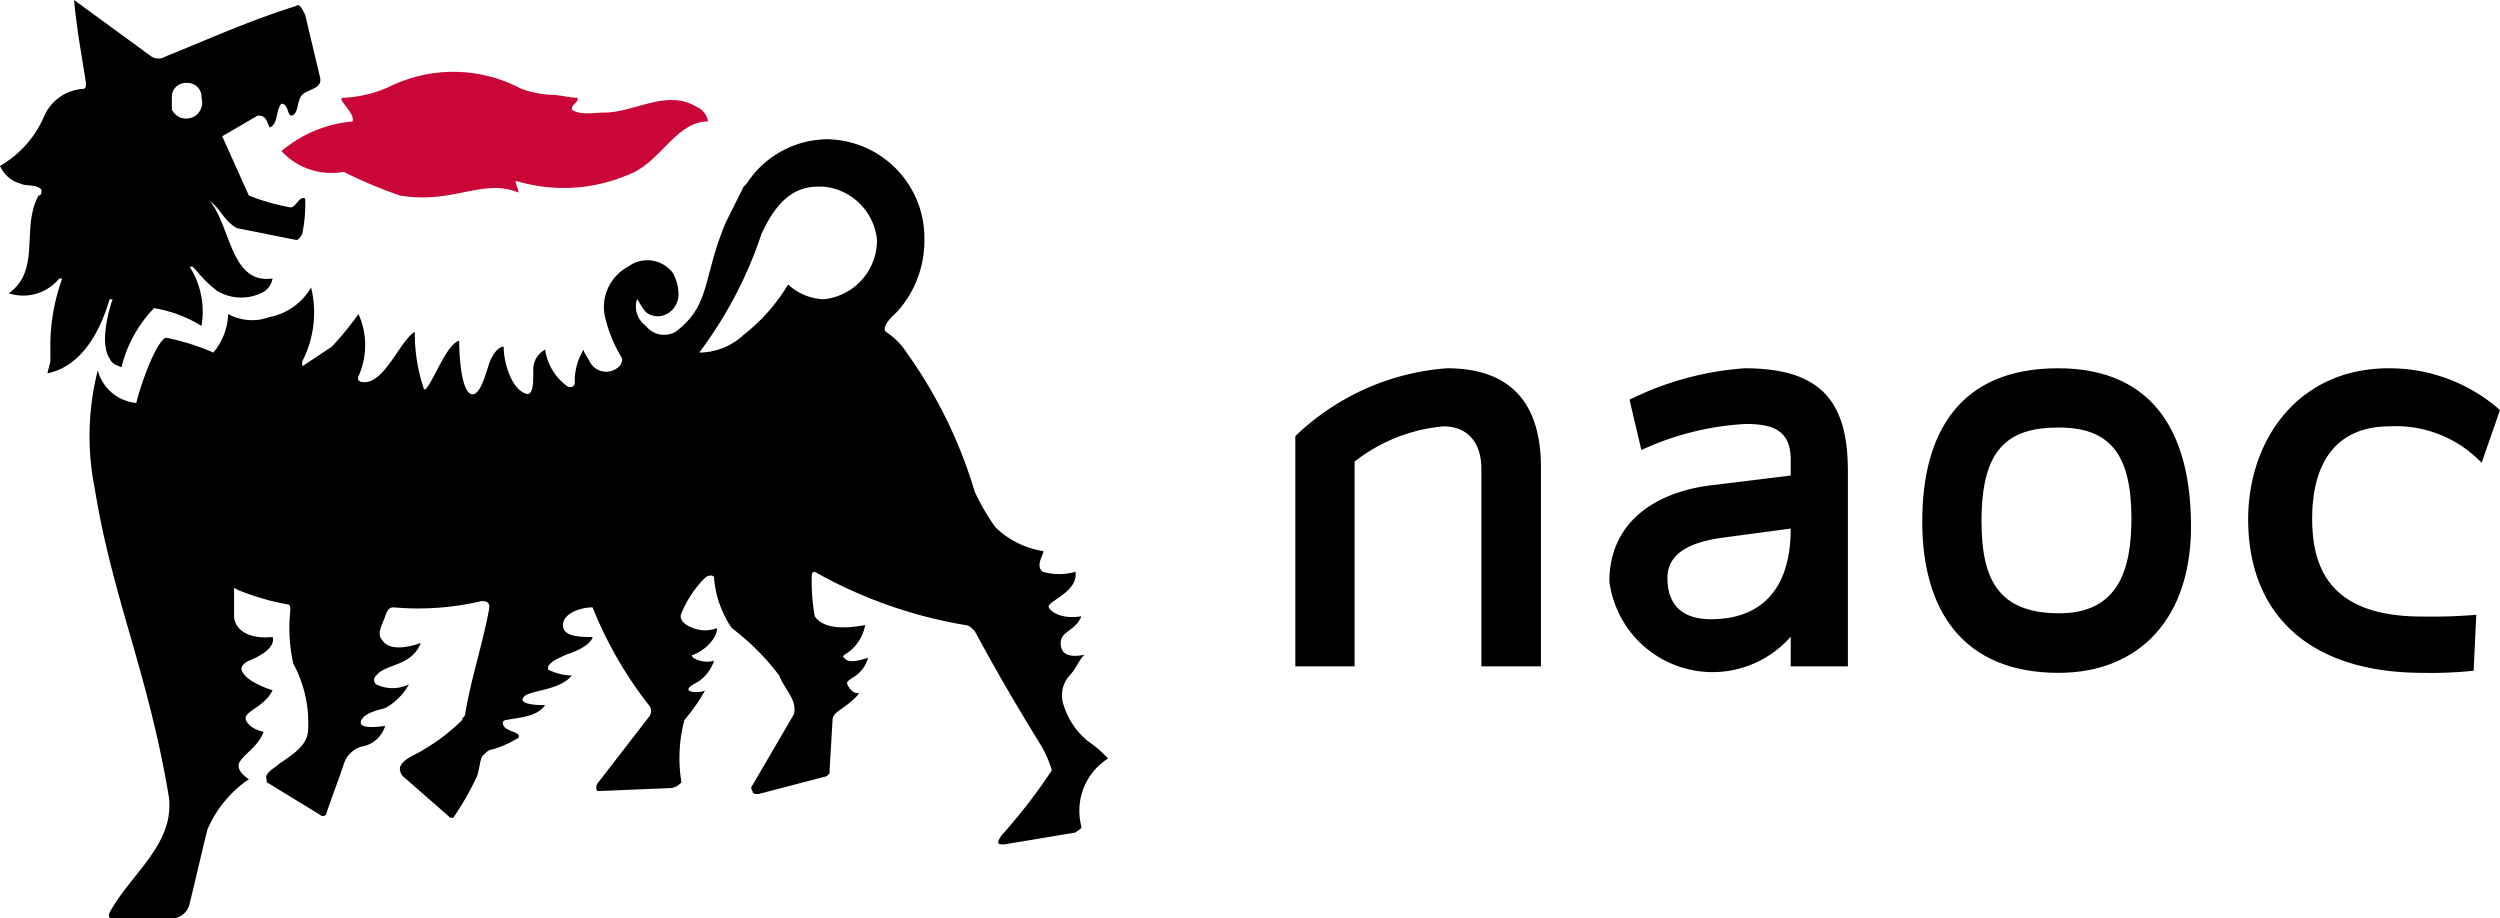
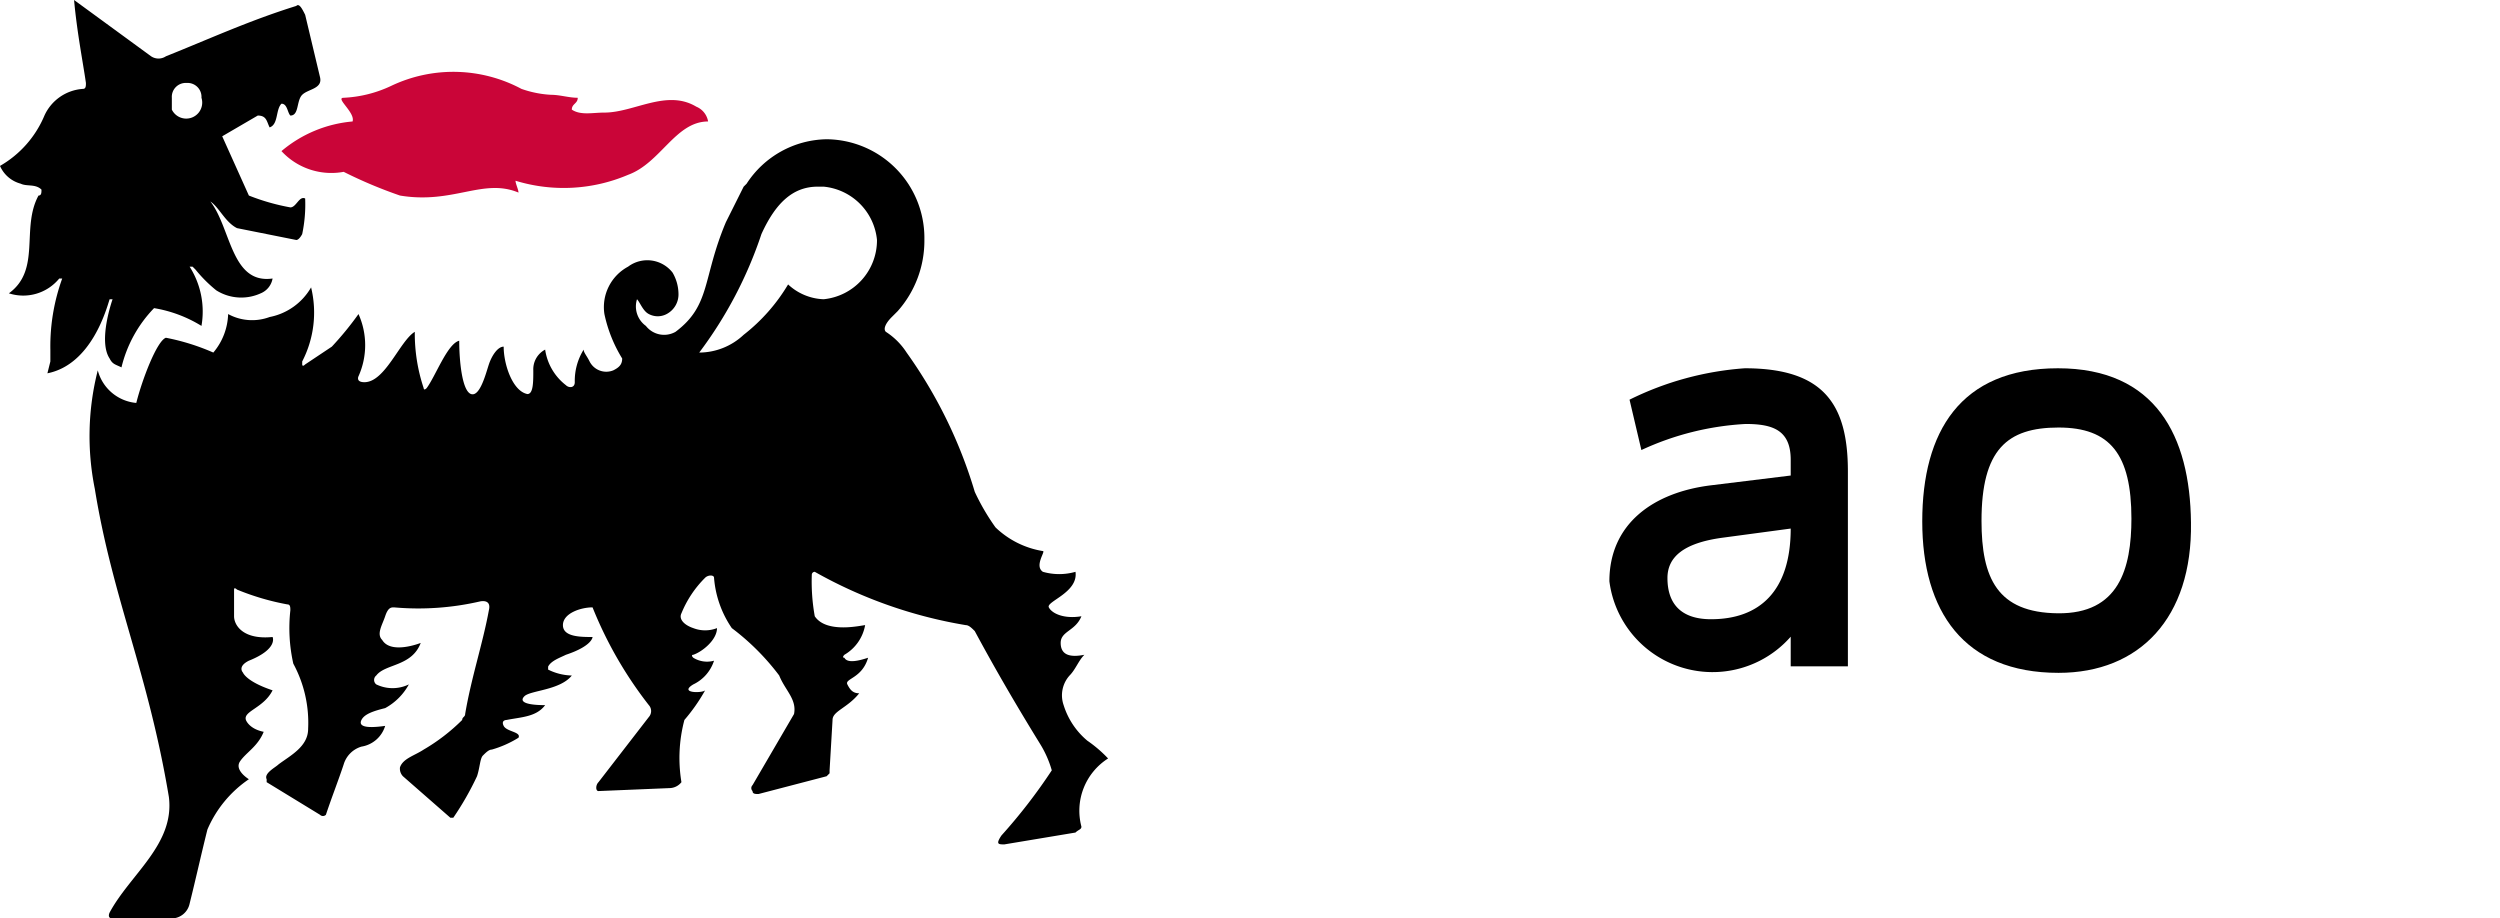
<svg xmlns="http://www.w3.org/2000/svg" id="Livello_1" data-name="Livello 1" viewBox="0 0 84.38 31">
  <defs>
    <style>.cls-1{isolation:isolate;}.cls-2{fill:#ca0538;}</style>
  </defs>
  <title>logo-naoc</title>
  <g class="cls-1">
    <g class="cls-1">
-       <path d="M50,22.49V15.84c0-1-.55-1.45-1.28-1.45a5.67,5.67,0,0,0-3,1.19v6.91h-2V14.72a8.25,8.25,0,0,1,5.12-2.29c2.31,0,3.17,1.36,3.17,3.34v6.72Z" transform="translate(0 0)" />
      <path d="M60.44,22.49v-1a3.51,3.51,0,0,1-6.12-1.87c0-1.94,1.48-3,3.43-3.24l2.69-.33v-.53c0-1-.6-1.21-1.52-1.21a9.55,9.55,0,0,0-3.52.88L55,13.49a10.41,10.41,0,0,1,3.89-1.06c2.66,0,3.48,1.21,3.48,3.48v6.58Zm-2.31-4.34c-1.32.18-1.85.66-1.85,1.36,0,.89.48,1.39,1.47,1.39,1.63,0,2.69-.94,2.69-3.06Z" transform="translate(0 0)" />
      <path d="M69.48,22.71c-3.21,0-4.6-2.09-4.6-5.11s1.28-5.17,4.58-5.17,4.46,2.29,4.49,5.21C74,20.86,72.21,22.71,69.48,22.71Zm2.46-5.2c0-2.18-.72-3.08-2.46-3.08s-2.6.75-2.6,3.15c0,1.93.53,3.1,2.58,3.12s2.48-1.49,2.48-3.21Z" transform="translate(0 0)" />
-       <path d="M83.76,15.62a4,4,0,0,0-3.1-1.23c-1.83,0-2.62,1.25-2.62,3.12s.79,3.3,3.72,3.3a18,18,0,0,0,1.82-.06l-.09,1.89a14.14,14.14,0,0,1-1.71.07c-3.94,0-5.9-2.07-5.9-5.18,0-2.66,1.67-5.1,4.75-5.1a5.65,5.65,0,0,1,3.75,1.41Z" transform="translate(0 0)" />
    </g>
  </g>
-   <path class="cls-2" d="M23.9,4.1a.66.66,0,0,0-.4-.5c-1-.6-2.1.2-3.1.2-.4,0-.8.1-1.1-.1,0-.2.2-.2.2-.4-.3,0-.6-.1-.9-.1a3.55,3.55,0,0,1-1-.2,4.88,4.88,0,0,0-4.4-.1,4.19,4.19,0,0,1-1.6.4c-.3,0,.4.5.3.8a4.29,4.29,0,0,0-2.4,1h0a2.29,2.29,0,0,0,2.1.7,15.39,15.39,0,0,0,1.9.8c1.8.3,2.8-.6,4-.1,0-.1-.1-.3-.1-.4a5.54,5.54,0,0,0,3.8-.2c1.1-.4,1.6-1.8,2.7-1.8" transform="translate(0 0)" />
+   <path class="cls-2" d="M23.9,4.1a.66.66,0,0,0-.4-.5c-1-.6-2.1.2-3.1.2-.4,0-.8.1-1.1-.1,0-.2.2-.2.2-.4-.3,0-.6-.1-.9-.1a3.55,3.55,0,0,1-1-.2,4.88,4.88,0,0,0-4.4-.1,4.19,4.19,0,0,1-1.6.4c-.3,0,.4.5.3.8a4.29,4.29,0,0,0-2.4,1a2.29,2.29,0,0,0,2.1.7,15.39,15.39,0,0,0,1.9.8c1.8.3,2.8-.6,4-.1,0-.1-.1-.3-.1-.4a5.54,5.54,0,0,0,3.8-.2c1.1-.4,1.6-1.8,2.7-1.8" transform="translate(0 0)" />
  <path d="M7.5,4.6l1.2-.7c.3,0,.3.2.4.4.3-.1.2-.6.4-.8.2,0,.2.3.3.4.3,0,.2-.5.4-.7s.7-.2.6-.6L10.3.5c-.1-.2-.2-.4-.3-.3C8.4.7,7.1,1.3,5.6,1.9a.45.45,0,0,1-.5,0L2.5,0c.1,1.1.3,2.1.4,2.8,0,.1,0,.2-.1.2a1.54,1.54,0,0,0-1.3.9A3.53,3.53,0,0,1,0,5.6a1.06,1.06,0,0,0,.7.6c.2.1.5,0,.7.2,0,.1,0,.2-.1.2-.6,1.1.1,2.5-1,3.3A1.57,1.57,0,0,0,2,9.4h.1a6.72,6.72,0,0,0-.4,2.4v.4l-.1.4c1.5-.3,2-2.2,2.1-2.5h.1s-.5,1.4-.1,2c.1.2.2.2.4.3a4.33,4.33,0,0,1,1.1-2,4.42,4.42,0,0,1,1.6.6,2.82,2.82,0,0,0-.4-2h.1l.1.1a4.62,4.62,0,0,0,.7.7,1.58,1.58,0,0,0,1.5.1.66.66,0,0,0,.4-.5c-1.4.2-1.4-1.7-2.1-2.6h0c.3.2.5.7.9.9l2,.4c.1,0,.2-.2.2-.2a4.87,4.87,0,0,0,.1-1.2c-.2-.1-.3.3-.5.3a7.37,7.37,0,0,1-1.4-.4l-.9-2h0M6.8,3.3a.54.54,0,0,1-1,.4V3.3a.47.47,0,0,1,.5-.5h0a.47.47,0,0,1,.5.5h0" transform="translate(0 0)" />
  <path d="M9.7,20.4A8.45,8.45,0,0,1,8,19.9s-.1-.1-.1,0v.9c0,.3.3.8,1.3.7,0,0,.2.4-.8.8-.4.2-.2.4-.2.4s.1.3,1,.6c-.3.6-1,.7-.9,1,0,0,.1.3.6.4-.2.5-.6.7-.8,1s.3.6.3.6A3.91,3.91,0,0,0,7,28c-.2.8-.4,1.7-.6,2.5a.63.63,0,0,1-.6.5h-2c-.2,0-.1-.2-.1-.2.7-1.3,2.2-2.3,2-3.9C5,22.7,3.8,20.2,3.2,16.5a9,9,0,0,1,.1-4,1.48,1.48,0,0,0,1.3,1.1c.2-.8.7-2.1,1-2.2a7.49,7.49,0,0,1,1.6.5,2.11,2.11,0,0,0,.5-1.3,1.69,1.69,0,0,0,1.4.1,2.07,2.07,0,0,0,1.4-1,3.59,3.59,0,0,1-.3,2.5v.1s0,.1.1,0l.9-.6a10.63,10.63,0,0,0,.9-1.1,2.56,2.56,0,0,1,0,2.1s-.1.2.2.2c.7,0,1.2-1.4,1.7-1.7h0a5.82,5.82,0,0,0,.3,1.9s0,.1.1,0c.3-.4.7-1.5,1.1-1.6,0,.7.1,1.7.4,1.8s.5-.7.6-1,.3-.6.5-.6c0,.6.3,1.5.8,1.6.2,0,.2-.4.2-.8a.75.75,0,0,1,.4-.7,1.85,1.85,0,0,0,.7,1.2c.1.1.3.1.3-.1a2,2,0,0,1,.3-1.1c0,.1.1.2.2.4a.63.63,0,0,0,.8.3c.2-.1.3-.2.3-.4a4.71,4.71,0,0,1-.6-1.5A1.55,1.55,0,0,1,21.2,9a1.08,1.08,0,0,1,1.5.2,1.45,1.45,0,0,1,.2.7.75.75,0,0,1-.4.7.64.64,0,0,1-.6,0c-.2-.1-.3-.4-.4-.5a.81.81,0,0,0,.3.9.78.78,0,0,0,1,.2c1.2-.9.9-1.8,1.7-3.7l.6-1.2.1-.1a3.28,3.28,0,0,1,2.7-1.5A3.33,3.33,0,0,1,31.2,8v.1a3.58,3.58,0,0,1-.9,2.4l-.2.2c-.2.2-.3.4-.2.5a2.34,2.34,0,0,1,.7.7,15.82,15.82,0,0,1,2.3,4.7,7.46,7.46,0,0,0,.7,1.2,3,3,0,0,0,1.6.8c.1,0-.3.5,0,.7a2,2,0,0,0,1.1,0c.1.7-1,1-.9,1.2s.5.4,1.1.3c-.2.5-.7.5-.7.9s.3.5.8.4c-.2.2-.3.5-.5.7a1,1,0,0,0-.2,1,2.55,2.55,0,0,0,.8,1.2,4.35,4.35,0,0,1,.7.6,2.09,2.09,0,0,0-.9,2.3c0,.1-.1.1-.2.2l-2.4.4c-.2,0-.3,0-.1-.3A18.39,18.39,0,0,0,35.5,26a3.55,3.55,0,0,0-.4-.9c-.8-1.3-1.5-2.5-2.2-3.8-.1-.1-.2-.2-.3-.2a15.54,15.54,0,0,1-5.1-1.8.1.1,0,0,0-.1.1,6.6,6.6,0,0,0,.1,1.4c.4.6,1.6.3,1.7.3a1.45,1.45,0,0,1-.7,1s-.1.1,0,.1c.1.2.5.1.8,0-.2.7-.8.7-.7.9s.2.3.4.3c-.4.5-.9.6-.9.9L28,26v.1l-.1.1-2.3.6c-.1,0-.2,0-.2-.1a.14.14,0,0,1,0-.2l1.4-2.4c.1-.5-.3-.8-.5-1.3a8.08,8.08,0,0,0-1.6-1.6,3.49,3.49,0,0,1-.6-1.7c0-.1-.2-.1-.3,0a3.6,3.6,0,0,0-.8,1.2c-.1.2.1.4.4.5a1.1,1.1,0,0,0,.8,0c0,.4-.5.8-.8.9,0,0-.1,0,0,.1a.88.88,0,0,0,.7.1,1.34,1.34,0,0,1-.7.8c-.5.3.3.3.4.2a6.07,6.07,0,0,1-.7,1,5,5,0,0,0-.1,2.1.52.52,0,0,1-.4.2l-2.4.1c-.1,0-.1-.2,0-.3l1.7-2.2a.3.3,0,0,0,0-.4h0A13.5,13.5,0,0,1,20,20.5c-.4,0-1,.2-1,.6s.6.4,1,.4c0,0,0,.3-.9.6-.2.1-.5.2-.6.4v.1h0a1.88,1.88,0,0,0,.8.2c-.4.5-1.4.5-1.6.7s.1.3.7.3c-.3.4-.8.4-1.3.5,0,0-.2,0-.1.2s.6.2.5.4a3.55,3.55,0,0,1-.9.4c-.1,0-.2.1-.3.2s-.1.4-.2.7a10,10,0,0,1-.8,1.4h-.1l-1.6-1.4a.37.37,0,0,1-.1-.3c.1-.3.5-.4.8-.6a6.42,6.42,0,0,0,1.3-1c0-.1.1-.1.1-.2.2-1.2.6-2.4.8-3.5.1-.4-.3-.3-.3-.3a9.25,9.25,0,0,1-2.9.2c-.1,0-.2,0-.3.3s-.3.6-.1.8c.3.5,1.3.1,1.3.1-.3.8-1.2.7-1.5,1.1a.19.19,0,0,0,0,.3,1.26,1.26,0,0,0,1.1,0,2,2,0,0,1-.8.8c-.4.1-.7.2-.8.4s.1.3.8.2a1,1,0,0,1-.8.7.89.89,0,0,0-.6.6c-.2.6-.4,1.1-.6,1.7a.14.14,0,0,1-.2,0L9,26.4v-.1c-.1-.2.3-.4.4-.5.4-.3,1-.6,1-1.2a4.19,4.19,0,0,0-.5-2.2,5.46,5.46,0,0,1-.1-1.8c0-.1,0-.2-.1-.2m13.9-8.5h0a2.2,2.2,0,0,0,1.5-.6,6.12,6.12,0,0,0,1.5-1.7,1.85,1.85,0,0,0,1.2.5,2,2,0,0,0,1.8-2,2,2,0,0,0-1.8-1.8h-.2c-.8,0-1.4.5-1.9,1.6a14,14,0,0,1-2.1,4h0" transform="translate(0 0)" />
</svg>